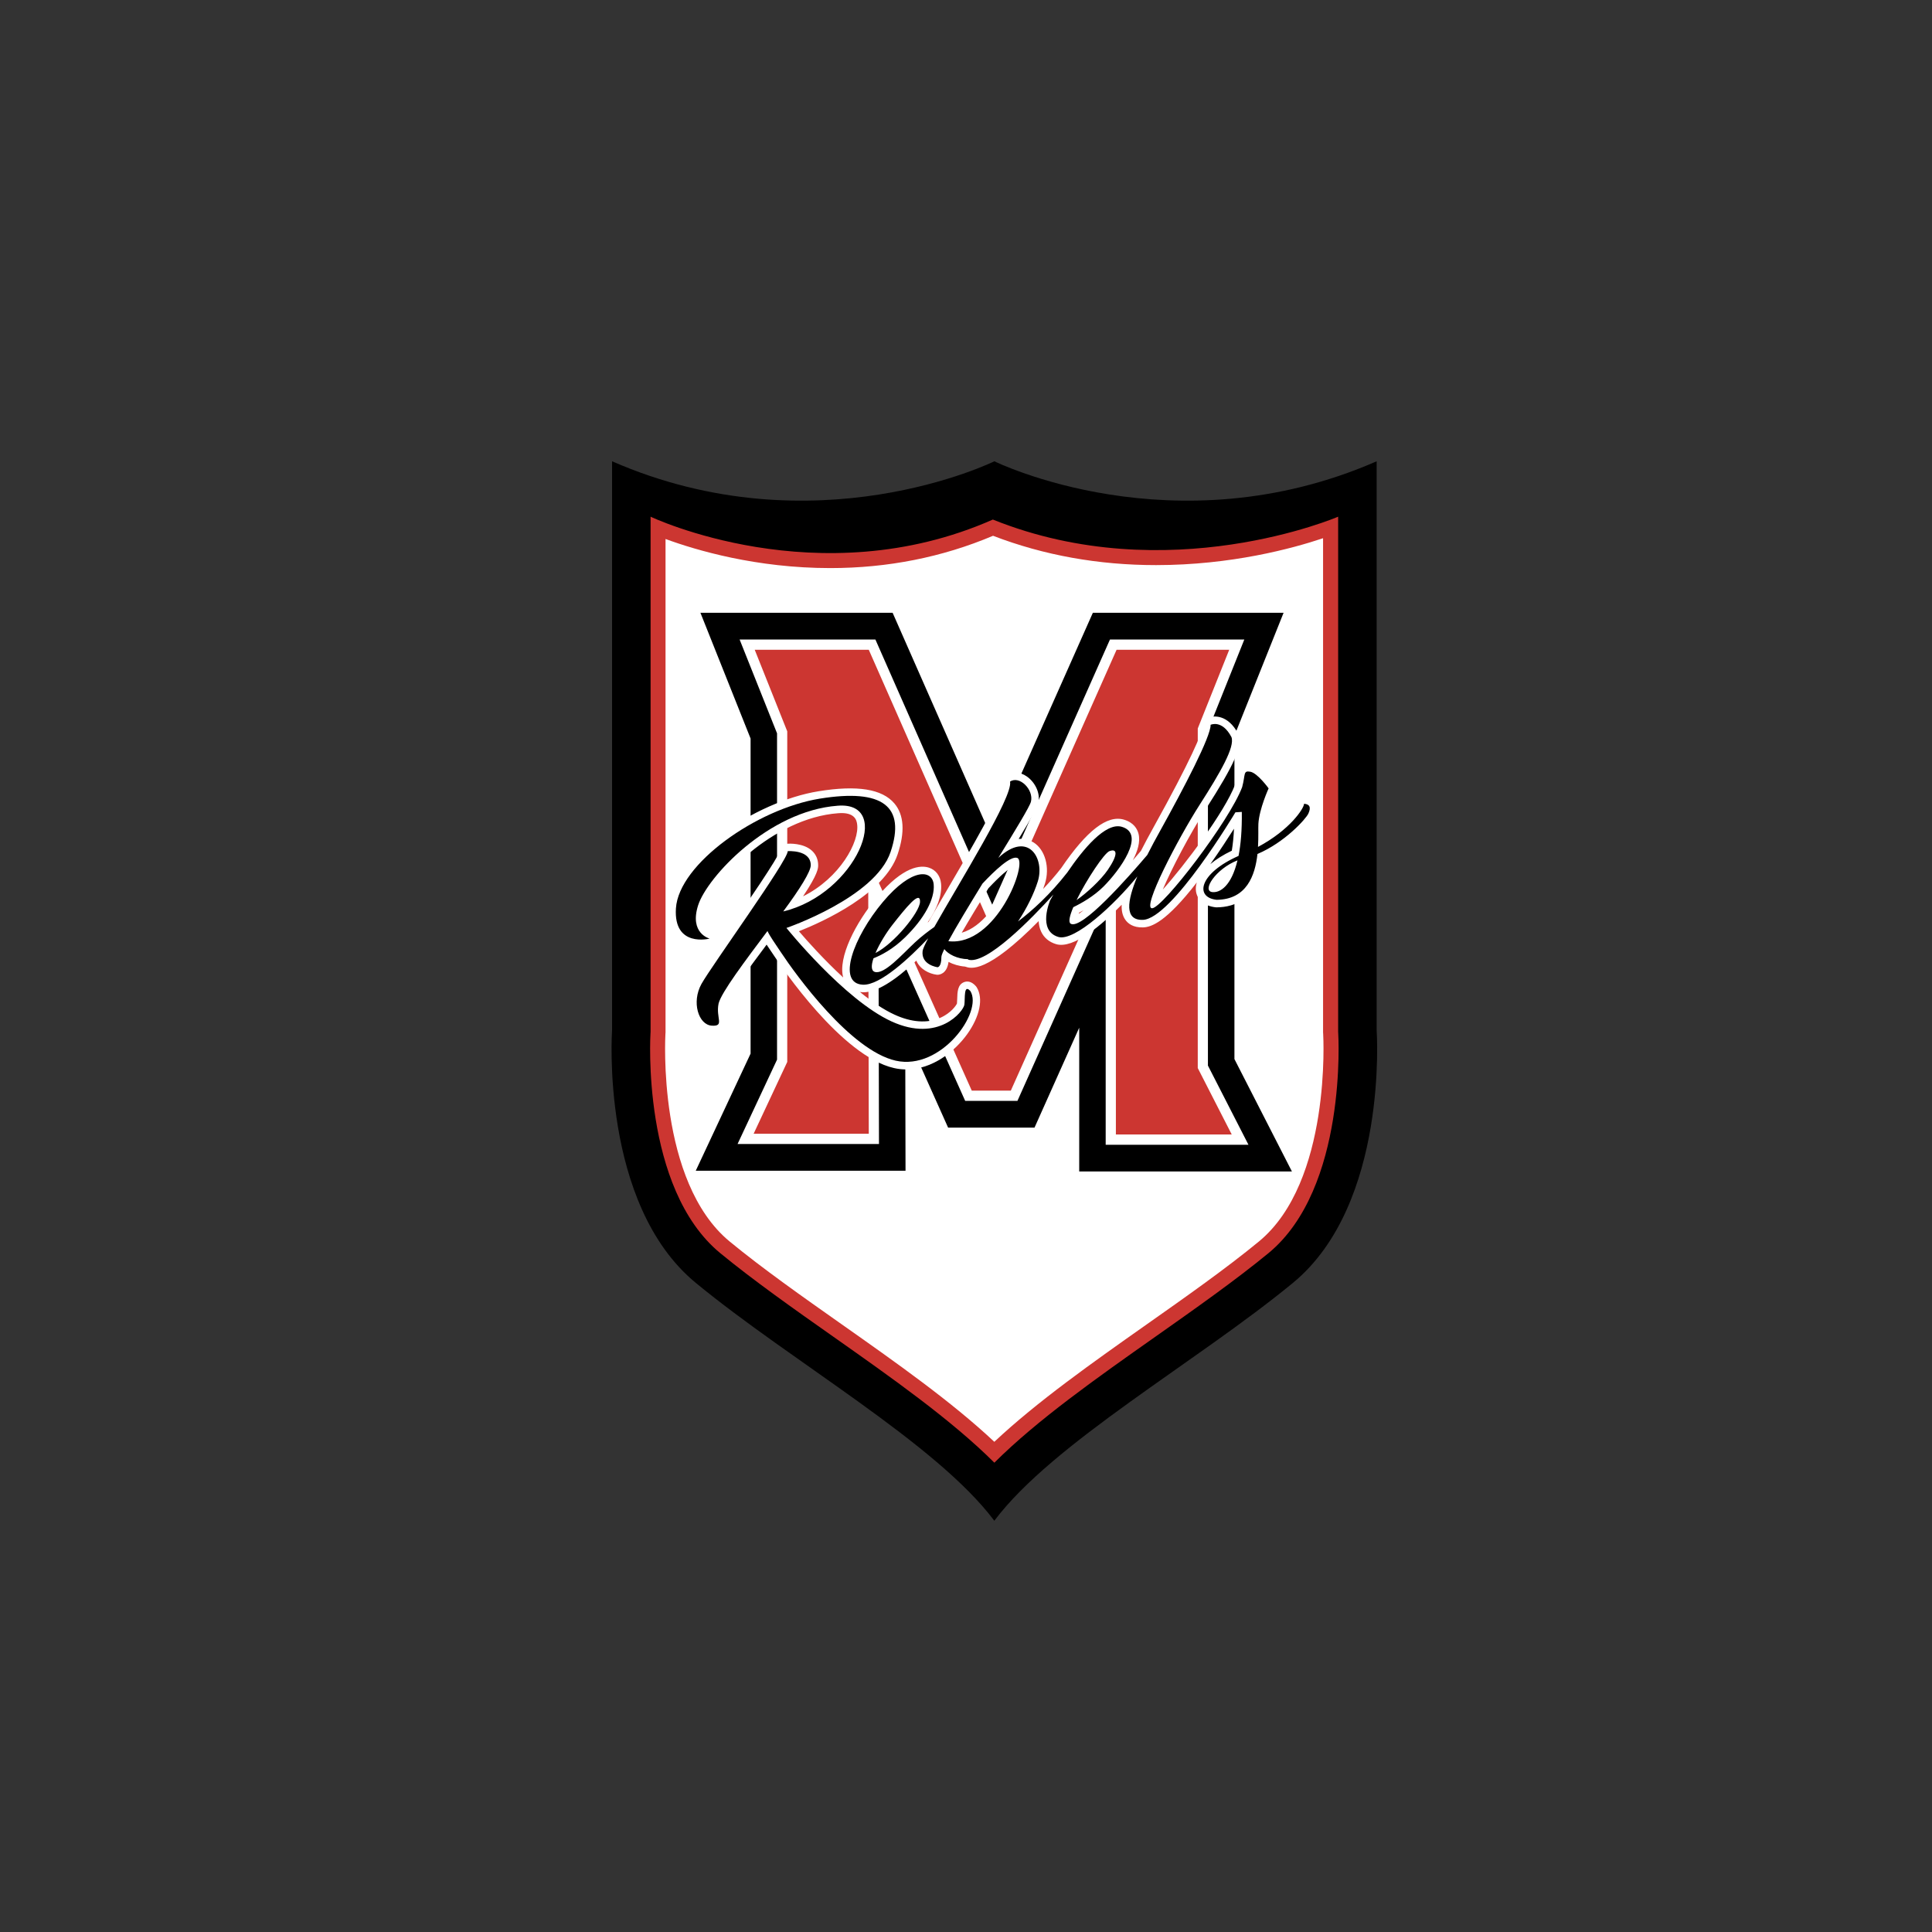
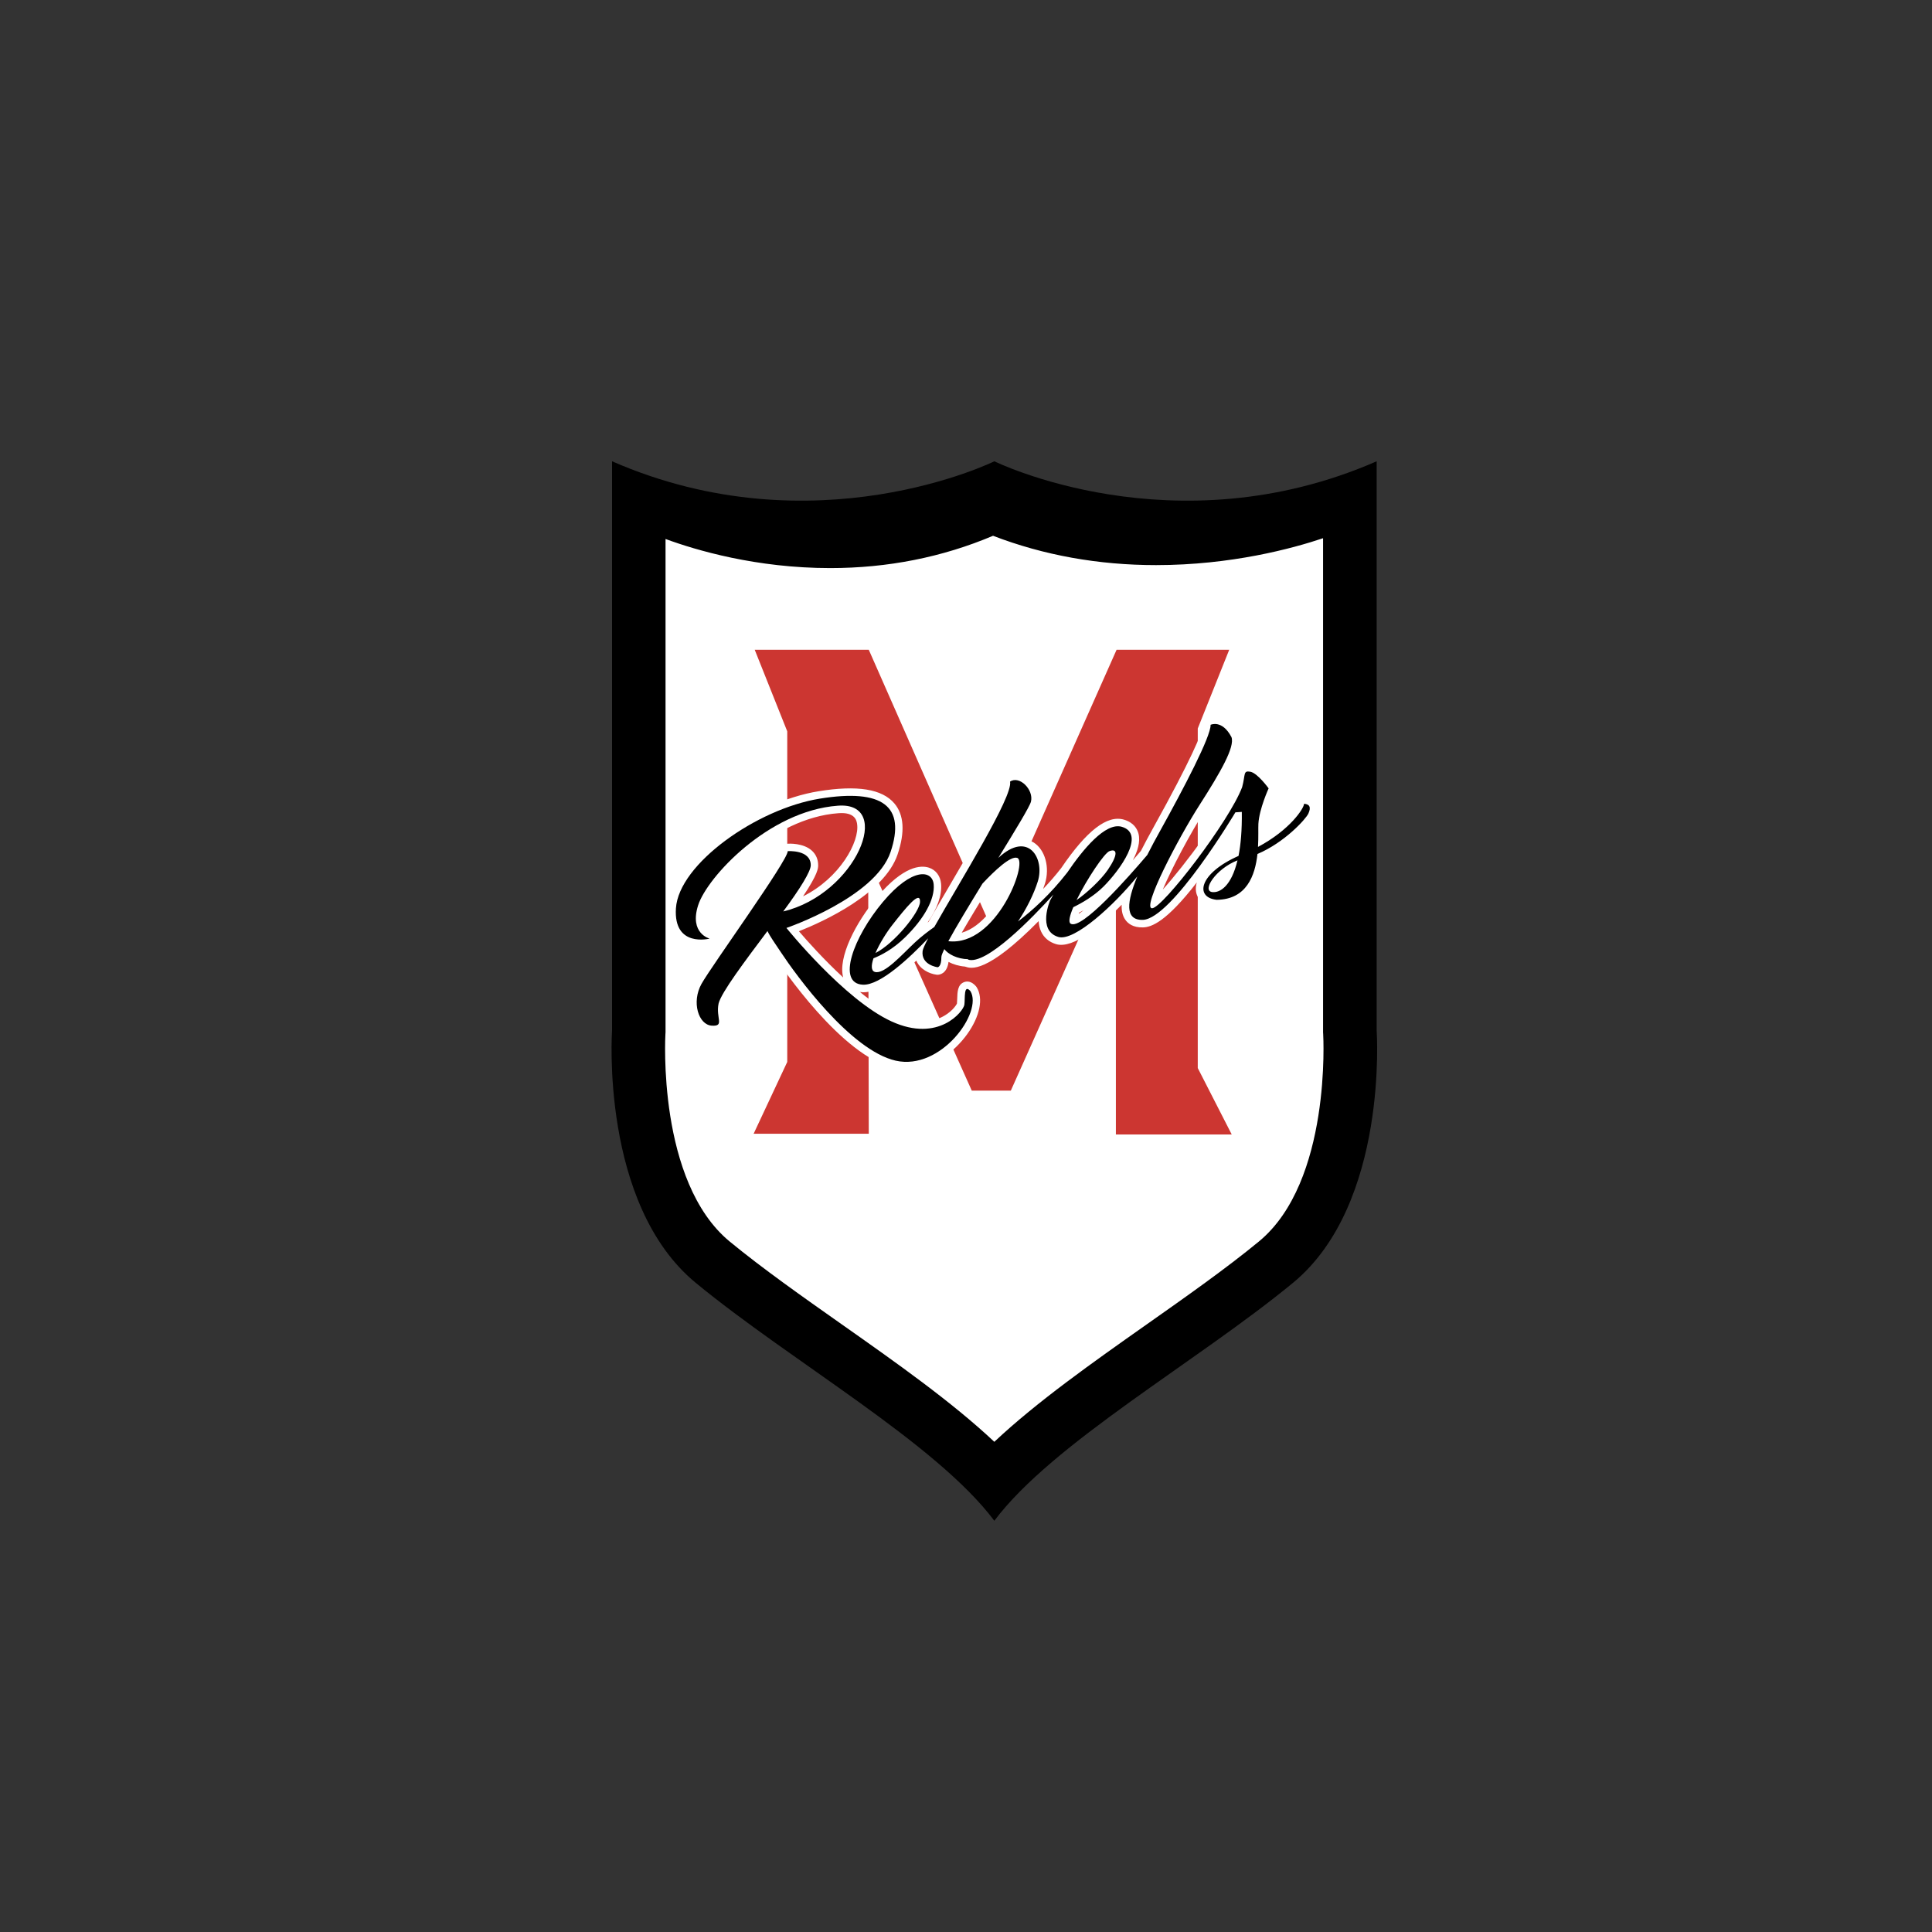
<svg xmlns="http://www.w3.org/2000/svg" version="1.1" id="Layer_1" x="0px" y="0px" viewBox="0 0 500 500" style="enable-background:new 0 0 500 500;" xml:space="preserve">
  <rect x="0" y="0" width="500" height="500" fill="#333333" stroke="none" />
  <style type="text/css">
	.st0{fill:#CC3631;}
	.st1{fill:#FFFFFF;}
</style>
  <g>
    <path d="M257.33,393.57c-15.08-20.1-52.45-41.14-77.26-61.56s-21.67-65.33-21.67-65.33s0-31.09,0-147.3   c52.45,22.93,98.94,0,98.94,0h0c0,0,46.48,22.93,98.94,0c0,116.21,0,147.3,0,147.3s3.14,44.91-21.67,65.33   S272.4,373.47,257.33,393.57L257.33,393.57z" />
-     <path class="st0" d="M168.37,133.72l0,133.32l-0.02,0.33c-0.03,0.4-2.42,40.09,18.06,56.95c8.59,7.06,19.09,14.47,29.26,21.62   c15.08,10.62,30.57,21.53,41.67,32.6c11.1-11.07,26.59-21.98,41.67-32.6c10.16-7.16,20.67-14.56,29.26-21.62   c20.48-16.85,18.08-56.55,18.06-56.93l-0.02-0.35V133.72c0,0-44.03,18.96-89.36,0.74C211.82,154.41,168.37,133.72,168.37,133.72z" />
    <path class="st1" d="M257.33,373.14c-11.05-10.38-25.46-20.53-39.44-30.37c-10.1-7.11-20.55-14.47-29.03-21.45   c-18.84-15.5-16.67-53.32-16.65-53.7l0.03-0.45l0-127.68c7.88,2.9,23.47,7.53,42.63,7.53c14.86,0,29.02-2.81,42.13-8.36   c13.1,5.04,27.29,7.59,42.19,7.59c19.46,0,35.32-4.31,43.22-6.96v127.88l0.03,0.48c0.02,0.36,2.18,38.17-16.65,53.66   c-8.47,6.97-18.92,14.33-29.02,21.44C282.78,352.61,268.37,362.76,257.33,373.14z" />
    <g>
-       <polygon points="279.3,303.18 279.3,265.97 267.73,291.83 245.37,291.83 234.27,267.02 234.35,302.99 180.06,302.99     194.25,272.68 194.25,191.13 181.27,158.59 231.01,158.59 256.8,217.15 282.83,158.59 332.19,158.59 319.47,190.39 319.47,274.09     334.35,303.18   " />
      <polygon class="st1" points="286.15,296.26 286.15,233.82 263.31,284.91 249.79,284.91 227.34,234.71 227.48,296.07     190.88,296.07 201.1,274.23 201.1,189.79 191.41,165.5 226.55,165.5 256.78,234.12 287.26,165.5 322.03,165.5 312.61,189.04     312.61,275.77 323.1,296.26   " />
      <polygon class="st0" points="224.84,293.41 195.04,293.41 203.74,274.83 203.74,189.27 195.32,168.16 224.84,168.16     256.77,240.64 288.97,168.16 318.12,168.16 309.98,188.53 309.98,276.41 318.77,293.6 288.79,293.6 288.79,221.46 261.6,282.25     251.49,282.25 224.68,222.29   " />
    </g>
    <path class="st1" d="M340.5,207.65c-0.38-0.64-1.18-1.44-2.87-1.57c-0.54-0.04-1.07,0.14-1.47,0.51c-0.35,0.32-0.57,0.76-0.61,1.23   c-0.32,0.94-2.77,4.51-7.97,7.91c0-0.23,0-0.45,0-0.66c0-0.72,0-1.35,0.02-1.76c0.2-3.45,2.46-8.42,2.48-8.47   c0.29-0.63,0.22-1.38-0.19-1.94c-1-1.39-3.59-4.66-5.98-5.08c-0.74-0.13-1.71-0.2-2.56,0.4c-0.97,0.69-1.13,1.71-1.31,2.8   c-0.09,0.55-0.2,1.24-0.42,2.09c-2.66,6.99-13.11,20.94-18.69,27.1c2.25-5.35,7.01-14.39,11.13-20.82   c7.45-11.62,9.51-16.29,8.48-19.24c-0.03-0.09-0.07-0.18-0.11-0.26c-2.61-4.98-6.36-4.83-7.97-4.05c-0.68,0.33-1.11,1.06-1.1,1.82   c0.02,1.51-3.31,9.32-12.79,26.38c-1.29,2.32-2.37,4.34-3.29,6.16c-0.73,0.86-1.43,1.67-2.11,2.45c1.23-2.32,2-4.78,1.48-6.87   c-0.32-1.25-1.23-2.9-3.76-3.65c-4.33-1.29-9.65,2.81-16.25,12.53c-1.48,1.9-3.04,3.7-4.68,5.41c0.17-0.46,0.33-0.92,0.47-1.37   c1.32-4.2,0.06-8.79-2.94-10.68c-0.84-0.53-2.15-1.07-3.86-0.9c3.62-5.97,4.81-8.18,5.06-9.18c0.69-2.76-0.95-5.6-2.93-6.98   c-1.82-1.27-3.86-1.38-5.46-0.29c-0.65,0.44-0.96,1.22-0.81,1.99c0.15,2.84-8.75,18.03-14.08,27.12c-1.89,3.22-3.67,6.26-5.1,8.79   c-0.08,0.06-0.16,0.12-0.24,0.17c2.51-3.59,3.74-7.08,3.48-10.02c-0.18-2.04-1.37-3.61-3.18-4.18c-2.05-0.65-6.52-0.52-13.38,7.63   c-5.57,6.62-10.18,15.66-8.77,20.8c-4.91-4.53-9.19-9.31-11.46-11.96c6.34-2.52,22.1-9.68,25.54-19.89   c1.95-5.8,1.67-10.24-0.83-13.19c-3.18-3.75-9.61-4.78-19.65-3.15c-8.16,1.32-17.62,5.53-25.31,11.24   c-8.22,6.11-13.15,13.01-13.53,18.93c-0.24,3.79,0.71,6.6,2.82,8.35c3.32,2.74,8.12,1.54,8.32,1.49c0.86-0.22,1.46-1,1.45-1.89   c0-0.89-0.61-1.66-1.47-1.87c-0.01,0-1.06-0.32-1.65-1.38c-0.61-1.1-0.6-2.74,0.05-4.76c2.18-6.85,17.44-23.18,34.43-24.43   c4.39-0.36,4.76,1.97,4.88,2.73c0.74,4.62-4.51,14.09-13.98,18.78c3.91-5.84,3.91-7.33,3.91-8.04c0-1.49-0.55-2.78-1.58-3.74   c-2.24-2.08-6.04-1.87-6.46-1.83c-0.96,0.07-1.7,0.83-1.79,1.76c-0.69,2.11-8.52,13.52-13.73,21.09   c-3.92,5.7-7.31,10.63-8.34,12.49c-1.87,3.35-2.01,7.47-0.36,10.5c1.04,1.92,2.71,3.08,4.58,3.21c1.03,0.06,2.32,0.02,3.21-0.95   c0.95-1.03,0.76-2.36,0.61-3.42c-0.12-0.84-0.26-1.79-0.04-2.88c0.61-2.28,5.85-9.4,10.56-15.69c0.3,0.45,0.62,0.93,0.97,1.45   c0.34,0.51,0.71,1.05,1.09,1.62c1.74,2.63,17.38,25.81,30.9,28.87c1.09,0.25,2.16,0.36,3.21,0.36c6.71,0,12.52-4.65,15.74-9.13   c3.29-4.59,4.23-9.24,2.46-12.13c-0.06-0.1-0.13-0.19-0.2-0.28c-1.21-1.36-2.31-1.33-3.03-1.07c-1.71,0.62-1.77,2.55-1.82,4.41   c-0.01,0.42-0.03,0.85-0.06,1.14c-0.19,0.44-1.49,2.47-4.39,3.73c-3.34,1.45-7.41,1.15-11.77-0.85c-2.9-1.33-5.97-3.44-8.96-5.87   c0.22,0.03,0.43,0.06,0.66,0.07c0.09,0,0.18,0.01,0.27,0.01c3.28,0,7.87-2.75,13.68-8.19c0.92,2.25,3.36,3.4,5.22,3.64   c0.08,0.01,0.16,0.02,0.25,0.02c0.44,0,2.44-0.18,2.86-3.33c1.19,0.62,2.65,1.08,4.28,1.21c0.03,0.01,0.05,0.02,0.08,0.03   c1.43,0.48,5.47,1.86,18.96-11.8c0.05,0.92,0.24,1.85,0.64,2.71c0.73,1.59,2.07,2.71,3.87,3.25c4.5,1.35,11.89-5.02,16.98-10.19   c-0.07,1.59,0.23,2.85,0.92,3.85c0.66,0.96,1.98,2.08,4.59,2.01c2.21-0.06,6.01-1.41,13.93-11.63c-0.25,0.79-0.32,1.58-0.2,2.35   c0.35,2.24,2.25,3.76,5.1,4.08c0.08,0.01,0.16,0.01,0.23,0.01c4.85-0.04,10.84-2.28,12.34-12.48c6.8-3.2,12.25-9.03,13.14-10.95   C341.03,209.9,341.08,208.65,340.5,207.65z M319.36,214.47c-0.1,2.08-0.29,3.98-0.57,5.69c-2.21,1.06-4.09,2.24-5.56,3.48   C315.69,220.17,317.87,216.81,319.36,214.47z M280.44,235.57c-0.49,0.39-0.92,0.7-1.28,0.94c0.04-0.1,0.08-0.22,0.13-0.33   C279.65,235.99,280.04,235.79,280.44,235.57z M261.82,224.42c-0.44,2.6-2.54,8.06-6.29,12.34c-1.6,1.83-3.89,3.85-6.64,4.63   c1.98-3.42,4.54-7.63,6.92-11.52C258.93,226.55,260.79,225.07,261.82,224.42z" />
    <g>
      <path d="M249.58,260.02c-0.22,1.66-6.63,9.94-18.88,4.31c-12.26-5.63-27.17-24.18-27.17-24.18s22.97-7.84,26.95-19.66    c3.98-11.82-1.99-16.45-18.33-13.8c-16.34,2.65-36.48,16.91-37.22,28.38c-0.66,10.27,8.72,7.84,8.72,7.84s-5.3-1.33-2.98-8.61    c2.32-7.29,18.23-24.45,36.12-25.78c14.66-1.2,4.76,22.86-14.09,27.36c4.35-5.88,7.12-10.34,7.12-11.96    c0-4.09-5.96-3.64-5.96-3.64c0.11,2.32-19.66,29.6-22.31,34.34c-2.65,4.75-0.77,10.6,2.65,10.82c3.42,0.22,0.99-1.99,1.77-5.74    c0.73-2.9,6.81-10.96,12.65-18.75c0.64,1.38,1.92,3.15,3.48,5.5c3.87,5.85,18,25.4,29.71,28.05c11.71,2.65,22.64-12.59,19.33-18    C249.36,254.5,249.8,258.37,249.58,260.02z" />
      <path d="M337.49,208.01c0,1.15-3.61,6.75-11.92,11.17c0.15-2.57,0.04-4.81,0.1-5.98c0.22-3.87,2.65-9.17,2.65-9.17    s-2.87-3.98-4.75-4.31c-1.88-0.33-1.21,0.66-2.1,3.98c-3.31,8.83-20.54,31.25-23.3,31.36c-2.76,0.11,6.74-18.11,12.26-26.72    c5.52-8.61,9.17-15.02,8.28-17.56c-2.43-4.64-5.41-3.2-5.41-3.2c0.11,2.98-6.96,16.45-13.03,27.39c-1.16,2.08-2.31,4.21-3.36,6.3    c-4.88,5.74-17.02,19.53-19.83,17.78c-0.64-0.41-0.24-2.09,0.69-4.27c2.15-1.04,5.32-2.84,7.82-5.34    c4.2-4.2,11.04-13.58,4.75-15.46c-4.25-1.27-10.13,5.92-14.12,11.81c-4.44,5.7-9.05,9.86-12.76,12.69    c2.25-3.38,4.11-7.14,5.12-10.36c1.87-5.94-2.46-13.31-10.22-6.09c4.4-7.16,8.15-13.32,8.45-14.56c0.77-3.09-2.98-6.85-5.41-5.19    c0.86,3.8-13.23,26.29-19.6,37.62c-1.49,1.05-3.38,2.47-5.02,4.01c-3.31,3.09-7.95,8.39-10.38,7.62    c-0.99-0.31-0.95-1.71-0.34-3.53c1.84-0.72,4.99-2.29,8.18-5.42c4.97-4.86,7.73-9.94,7.4-13.69c-0.33-3.75-5.52-4.53-13.14,4.53    c-7.62,9.06-12.04,21.09-5.19,21.42c4.49,0.22,12.14-7.01,16.9-12.01c-0.85,1.62-1.37,2.77-1.44,3.29    c-0.44,3.64,3.87,4.2,3.87,4.2s0.99,0,0.99-2.65c0-0.33,0.27-1.04,0.76-2.04c0.95,1.28,3.31,2.57,6.2,2.61    c-0.04,0.03-0.07,0.06-0.11,0.09c4.7,1.59,16.67-10.78,22.14-16.81c-0.53,0.91-0.83,1.46-0.83,1.46s-3.42,7.84,2.1,9.5    c4.18,1.25,14.61-8.43,20.45-15.66c-2.68,6.43-3.36,11.38,1.42,11.24c7.51-0.22,23.96-27.83,23.96-27.83s0,0,1.66-0.11    c0.06,4.74-0.27,8.47-0.85,11.39c-10.18,4.5-11.43,10.72-5.67,11.36c7.77-0.07,9.96-6.29,10.57-11.86    c7.03-2.97,12.52-9.04,13.17-10.45C339.36,208.89,338.92,208.12,337.49,208.01z M231.03,239.26c3.31-4.2,7.18-9.06,7.07-5.85    c-0.09,2.69-6.72,10.82-11.53,13.23C227.62,244.21,229.38,241.35,231.03,239.26z M245.43,243.58c1.98-3.66,5.35-9.22,8.83-14.9    c3.13-3.34,7.31-7.3,9.02-6.65C266.08,223.12,257.89,245.03,245.43,243.58z M287.13,220.27c2.1-0.77,2.21,0.99-0.44,4.86    c-1.8,2.63-5.59,6.12-8.08,7.81C281.21,227.63,285.79,220.76,287.13,220.27z M313.74,230.87c-2.79-0.31,0.89-6.02,6.52-8.21    C318.69,229.26,315.78,231.1,313.74,230.87z" />
    </g>
  </g>
</svg>